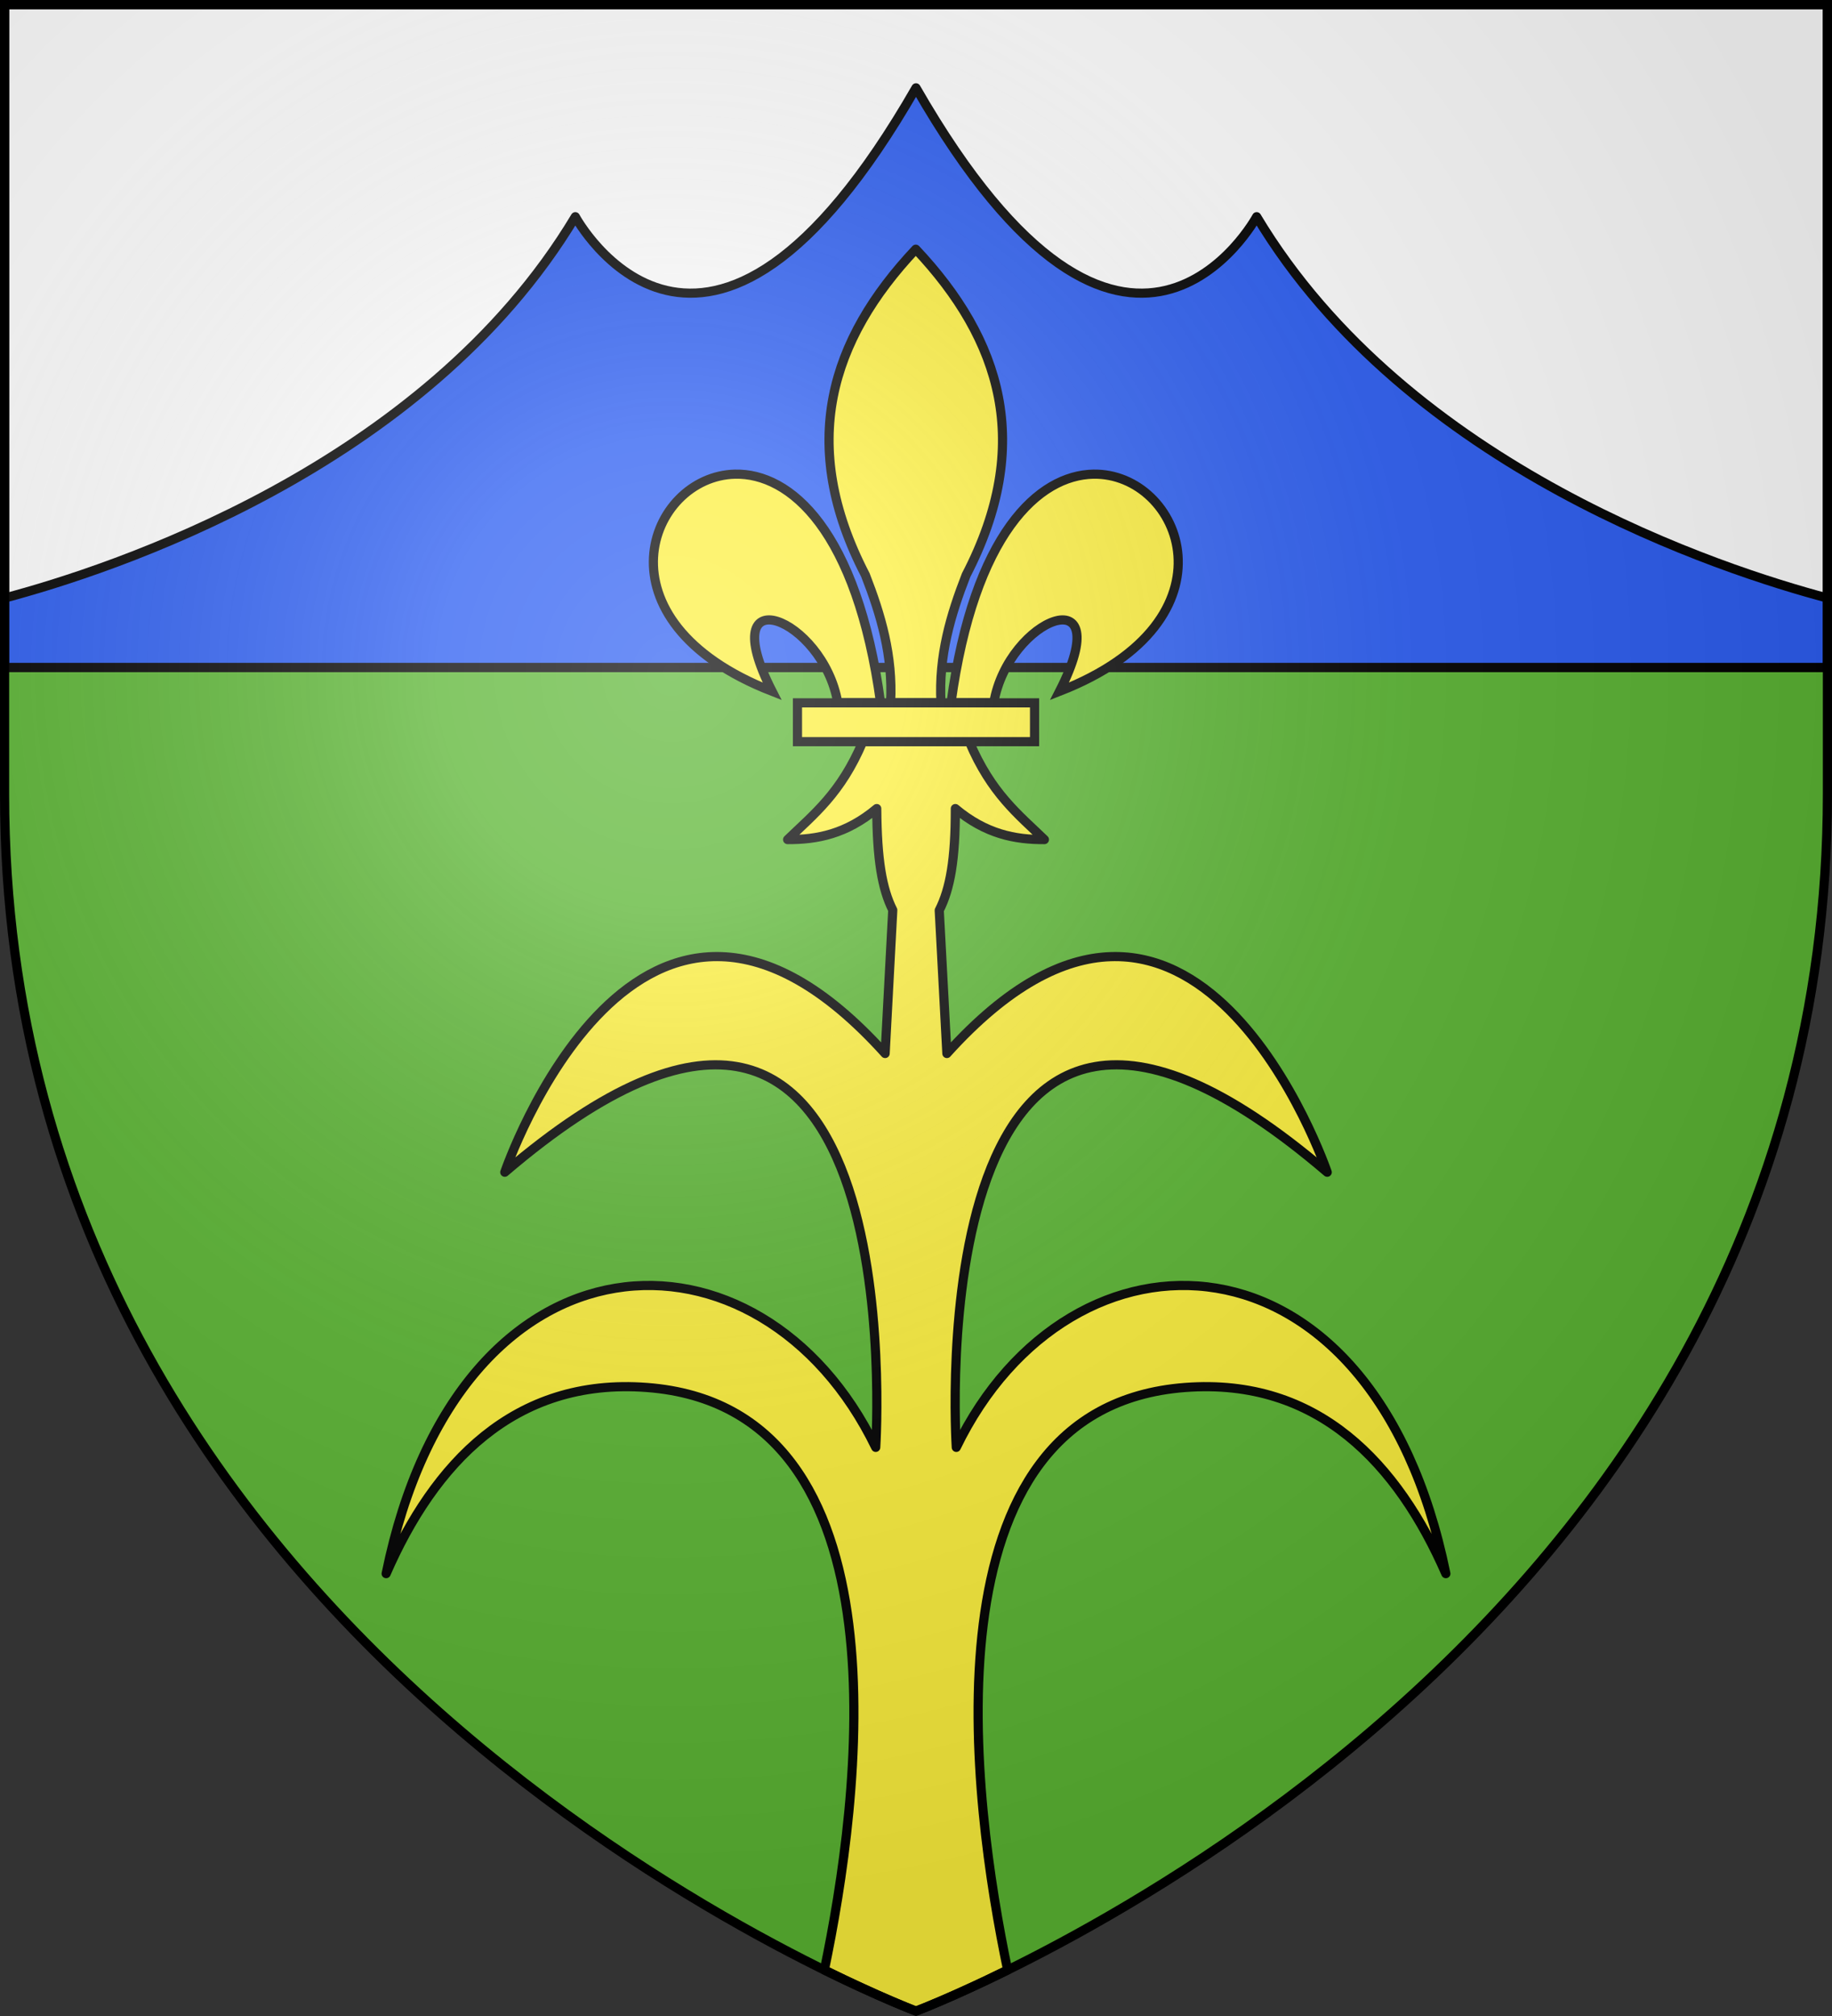
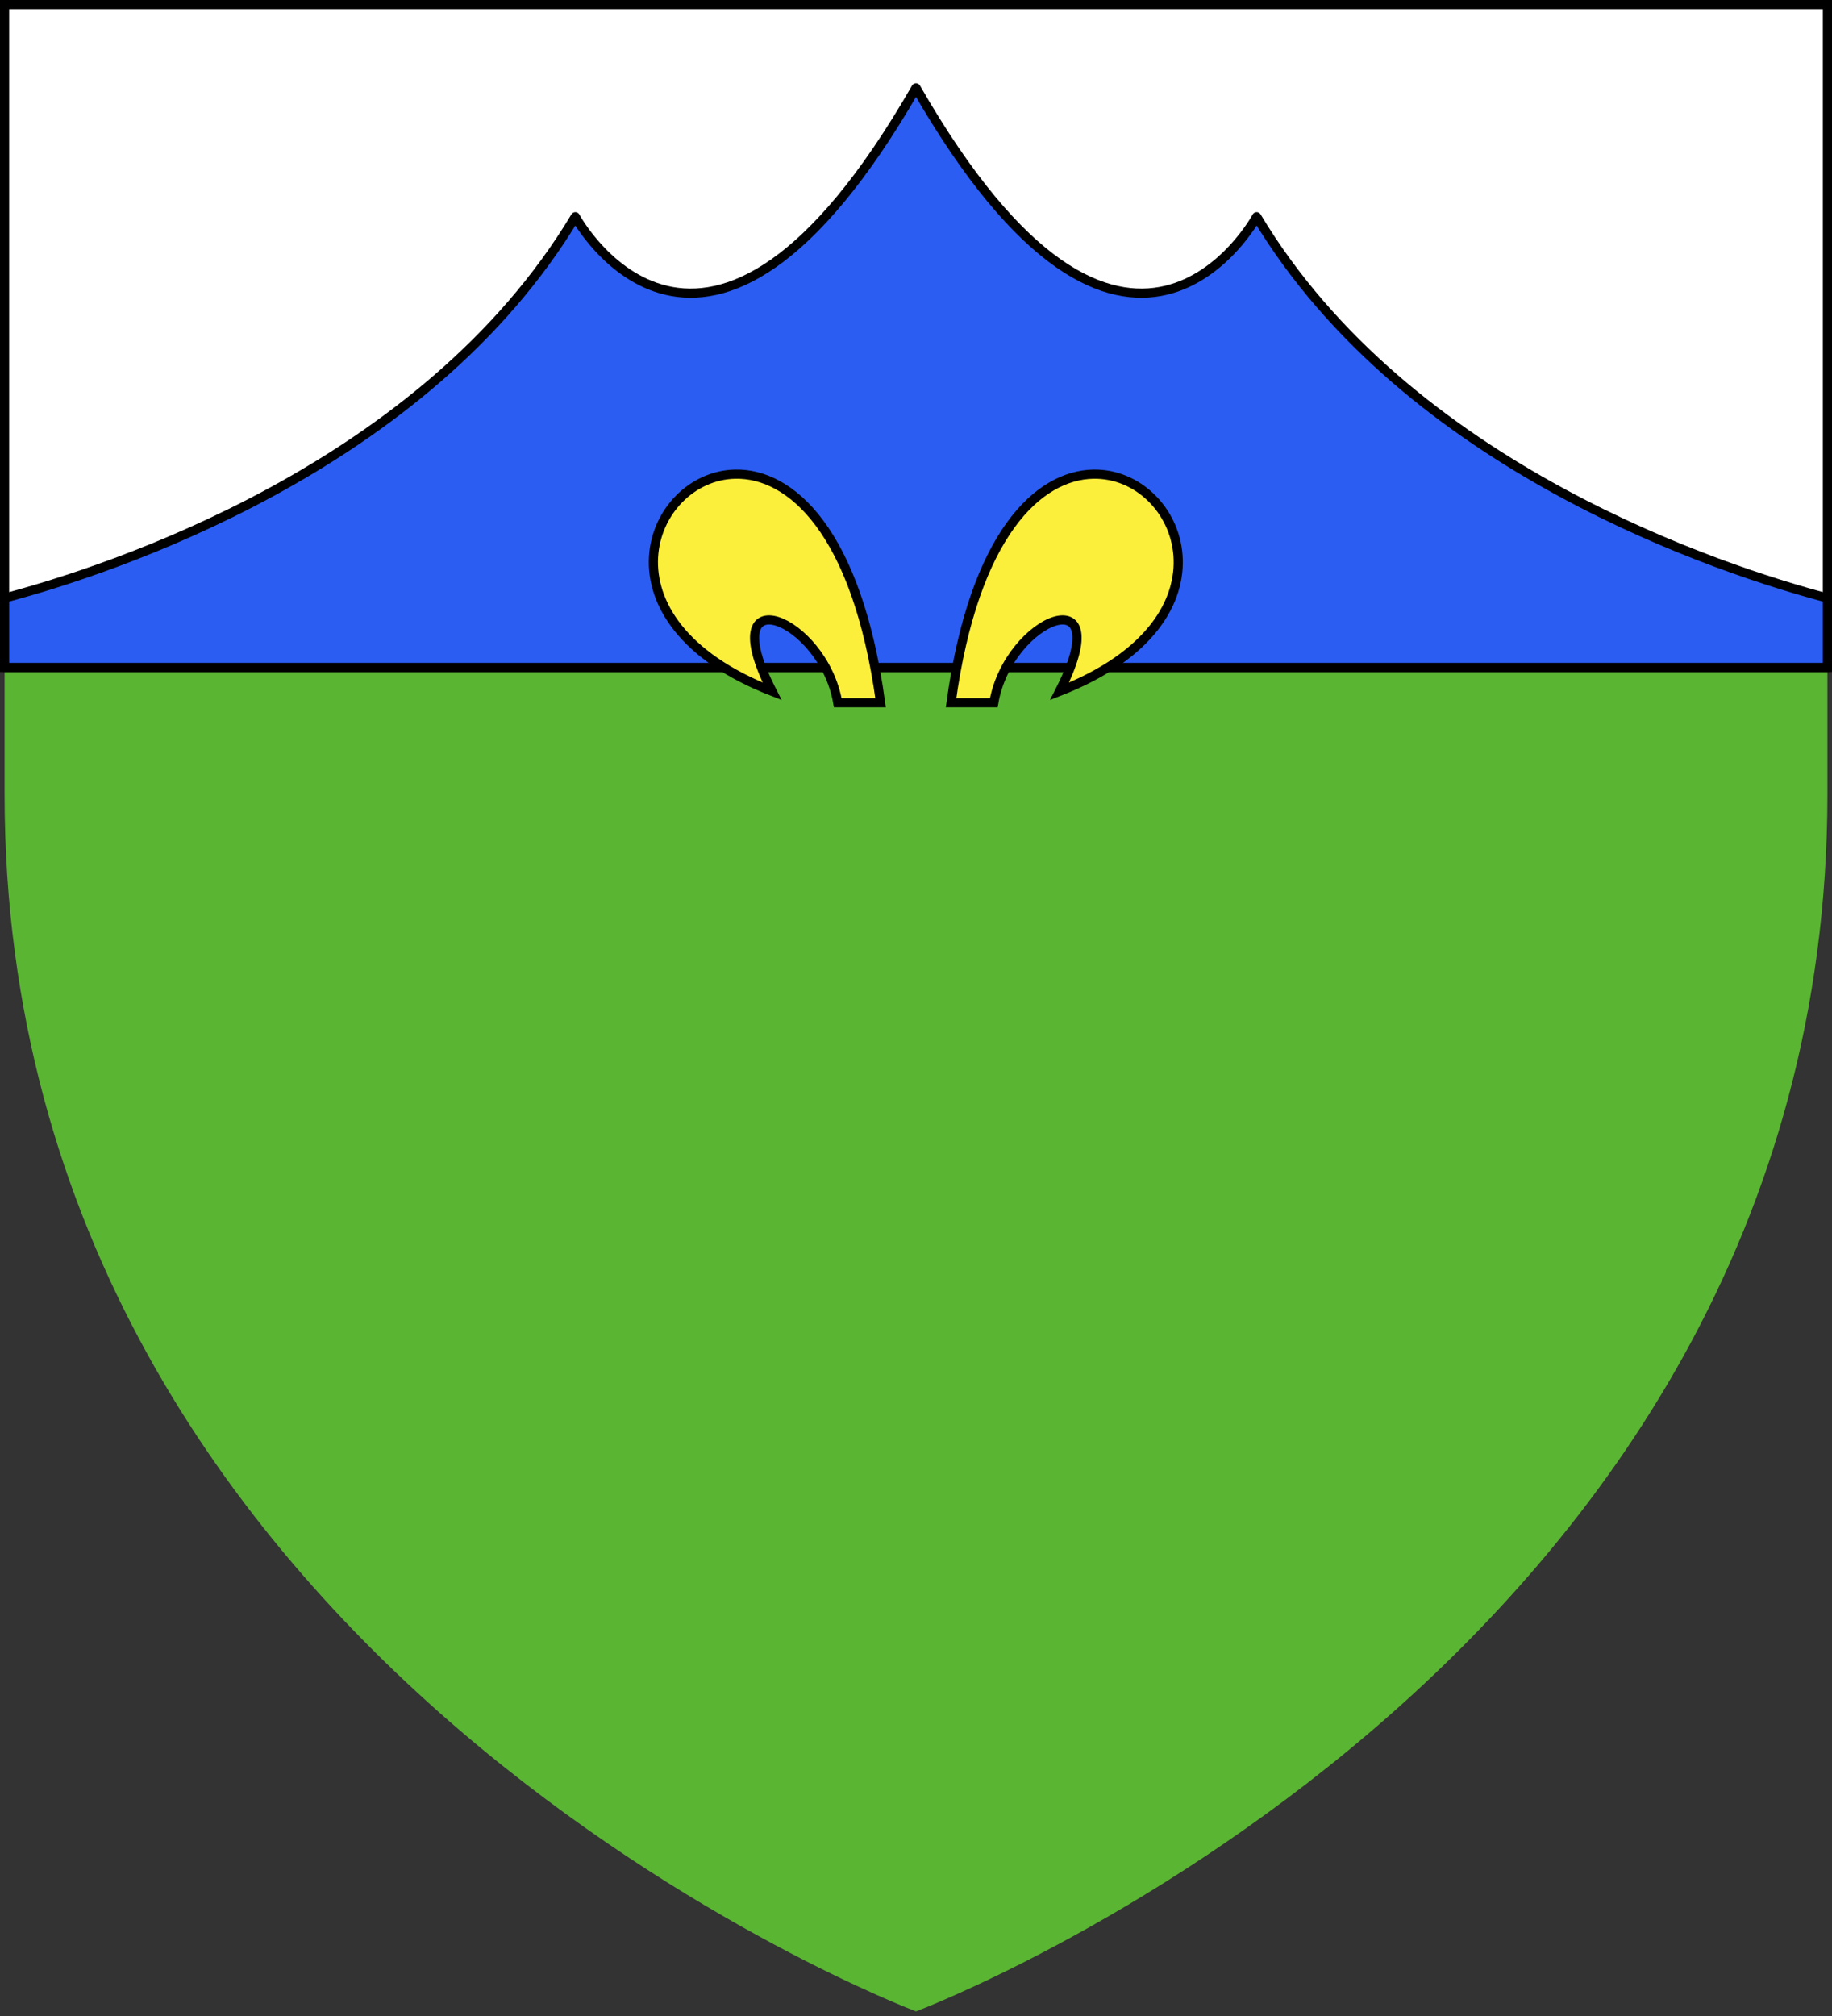
<svg xmlns="http://www.w3.org/2000/svg" width="600" height="660" viewBox="-300 -300 600 660">
  <rect x="-300" y="-300" width="600" height="660" fill="#333333" stroke="none" />
  <radialGradient id="a" cx="-80" cy="-80" r="405" gradientTransform="matrix(1 0 0 1 0 -.05)" gradientUnits="userSpaceOnUse">
    <stop offset="0" stop-color="#fff" stop-opacity=".31" />
    <stop offset=".19" stop-color="#fff" stop-opacity=".25" />
    <stop offset=".6" stop-color="#6b6b6b" stop-opacity=".125" />
    <stop offset="1" stop-opacity=".125" />
  </radialGradient>
  <path fill="#5ab532" d="M-298.5-298.5h597v258.543C298.5 246.291 0 358.5 0 358.5S-298.5 246.291-298.5-39.957z" />
  <g stroke="#000">
    <path fill="#fff" stroke-width="3" d="M-298.5-298.5h597v217h-597z" />
    <path fill="#2b5df2" stroke-linecap="round" stroke-linejoin="round" stroke-width="3" d="M0-271.24c-69.25 120.547-111.57 42.191-111.57 42.191-49.486 82.53-153.04 115.86-186.93 124.842V-81.5h597v-22.707c-33.89-8.98-137.444-42.312-186.93-124.842 0 0-42.32 78.356-111.57-42.191" />
    <g fill="#fcef3c" stroke-width="1.249">
      <g fill-rule="evenodd">
-         <path stroke-linecap="round" stroke-linejoin="round" stroke-width="3" d="M282.564 242.803c-7.163 16.908-16.018 23.752-24.615 32.06 9.636.044 19.24-1.807 29.194-10.154.11 16.663 1.713 26.216 5.248 33.238l-2.504 46.951c-80.806-89.55-124.565 38.868-124.565 38.868 134.965-115.366 121.483 90.072 121.483 90.072-37.395-77.138-136.452-75.592-160.336 41.342 15.61-35.746 41.72-64.263 85.388-60.948 87.437 6.64 69.51 136.463 58.127 190.71 18.484 9.11 30.016 13.456 30.016 13.456s11.532-4.345 30.016-13.457c-11.383-54.246-29.31-184.07 58.127-190.709 43.667-3.315 69.779 25.202 85.388 60.948-23.884-116.934-122.941-118.48-160.336-41.342 0 0-13.482-205.438 121.483-90.072 0 0-43.759-128.419-124.565-38.868l-2.502-46.88c3.583-7.019 5.291-16.671 5.272-33.309 9.953 8.347 19.532 10.198 29.168 10.154-8.596-8.307-17.427-15.155-24.59-32.06z" transform="matrix(1 0 0 1 -300 -300)" />
-         <path stroke-linecap="round" stroke-linejoin="round" stroke-width="3.748" d="M126.281 7.938C91.34 45.032 77.89 87.763 105.656 141.28c6.342 16.259 11.339 33.045 10.313 52.25h20.625c-1.026-19.205 3.97-35.991 10.312-52.25 27.767-53.518 14.317-96.249-20.625-133.343" transform="matrix(.8 0 0 .8 -101.096 -224.768)" />
        <path stroke-width="3.748" d="M52.25 100c-35.235.845-58.727 60.018 15.219 88.875-24.44-47.874 20.895-30.132 26.875 4.656h17.531c-9.68-70.66-37.052-94.073-59.625-93.531zM198.969 100c-22.302.418-48.765 24.284-58.25 93.531h17.5c5.98-34.788 51.346-52.53 26.906-4.656 74.894-29.227 49.821-89.549 13.844-88.875z" transform="matrix(.8 0 0 .8 -101.096 -224.768)" />
      </g>
-       <path stroke-width="1.127" d="M21.707 58.178h29.159v4.772H21.707z" transform="matrix(2.663 0 0 2.662 -96.627 -224.768)" />
    </g>
  </g>
-   <path fill="url(#a)" d="M-298.5-298.5h597V-40C298.5 246.2 0 358.39 0 358.39S-298.5 246.2-298.5-40z" transform="matrix(1 0 0 1 0 .05)" />
-   <path fill="none" stroke="#000" stroke-width="3" d="M-298.5-298.5h597v258.503C298.5 246.206 0 358.398 0 358.398S-298.5 246.206-298.5-39.997z" />
</svg>